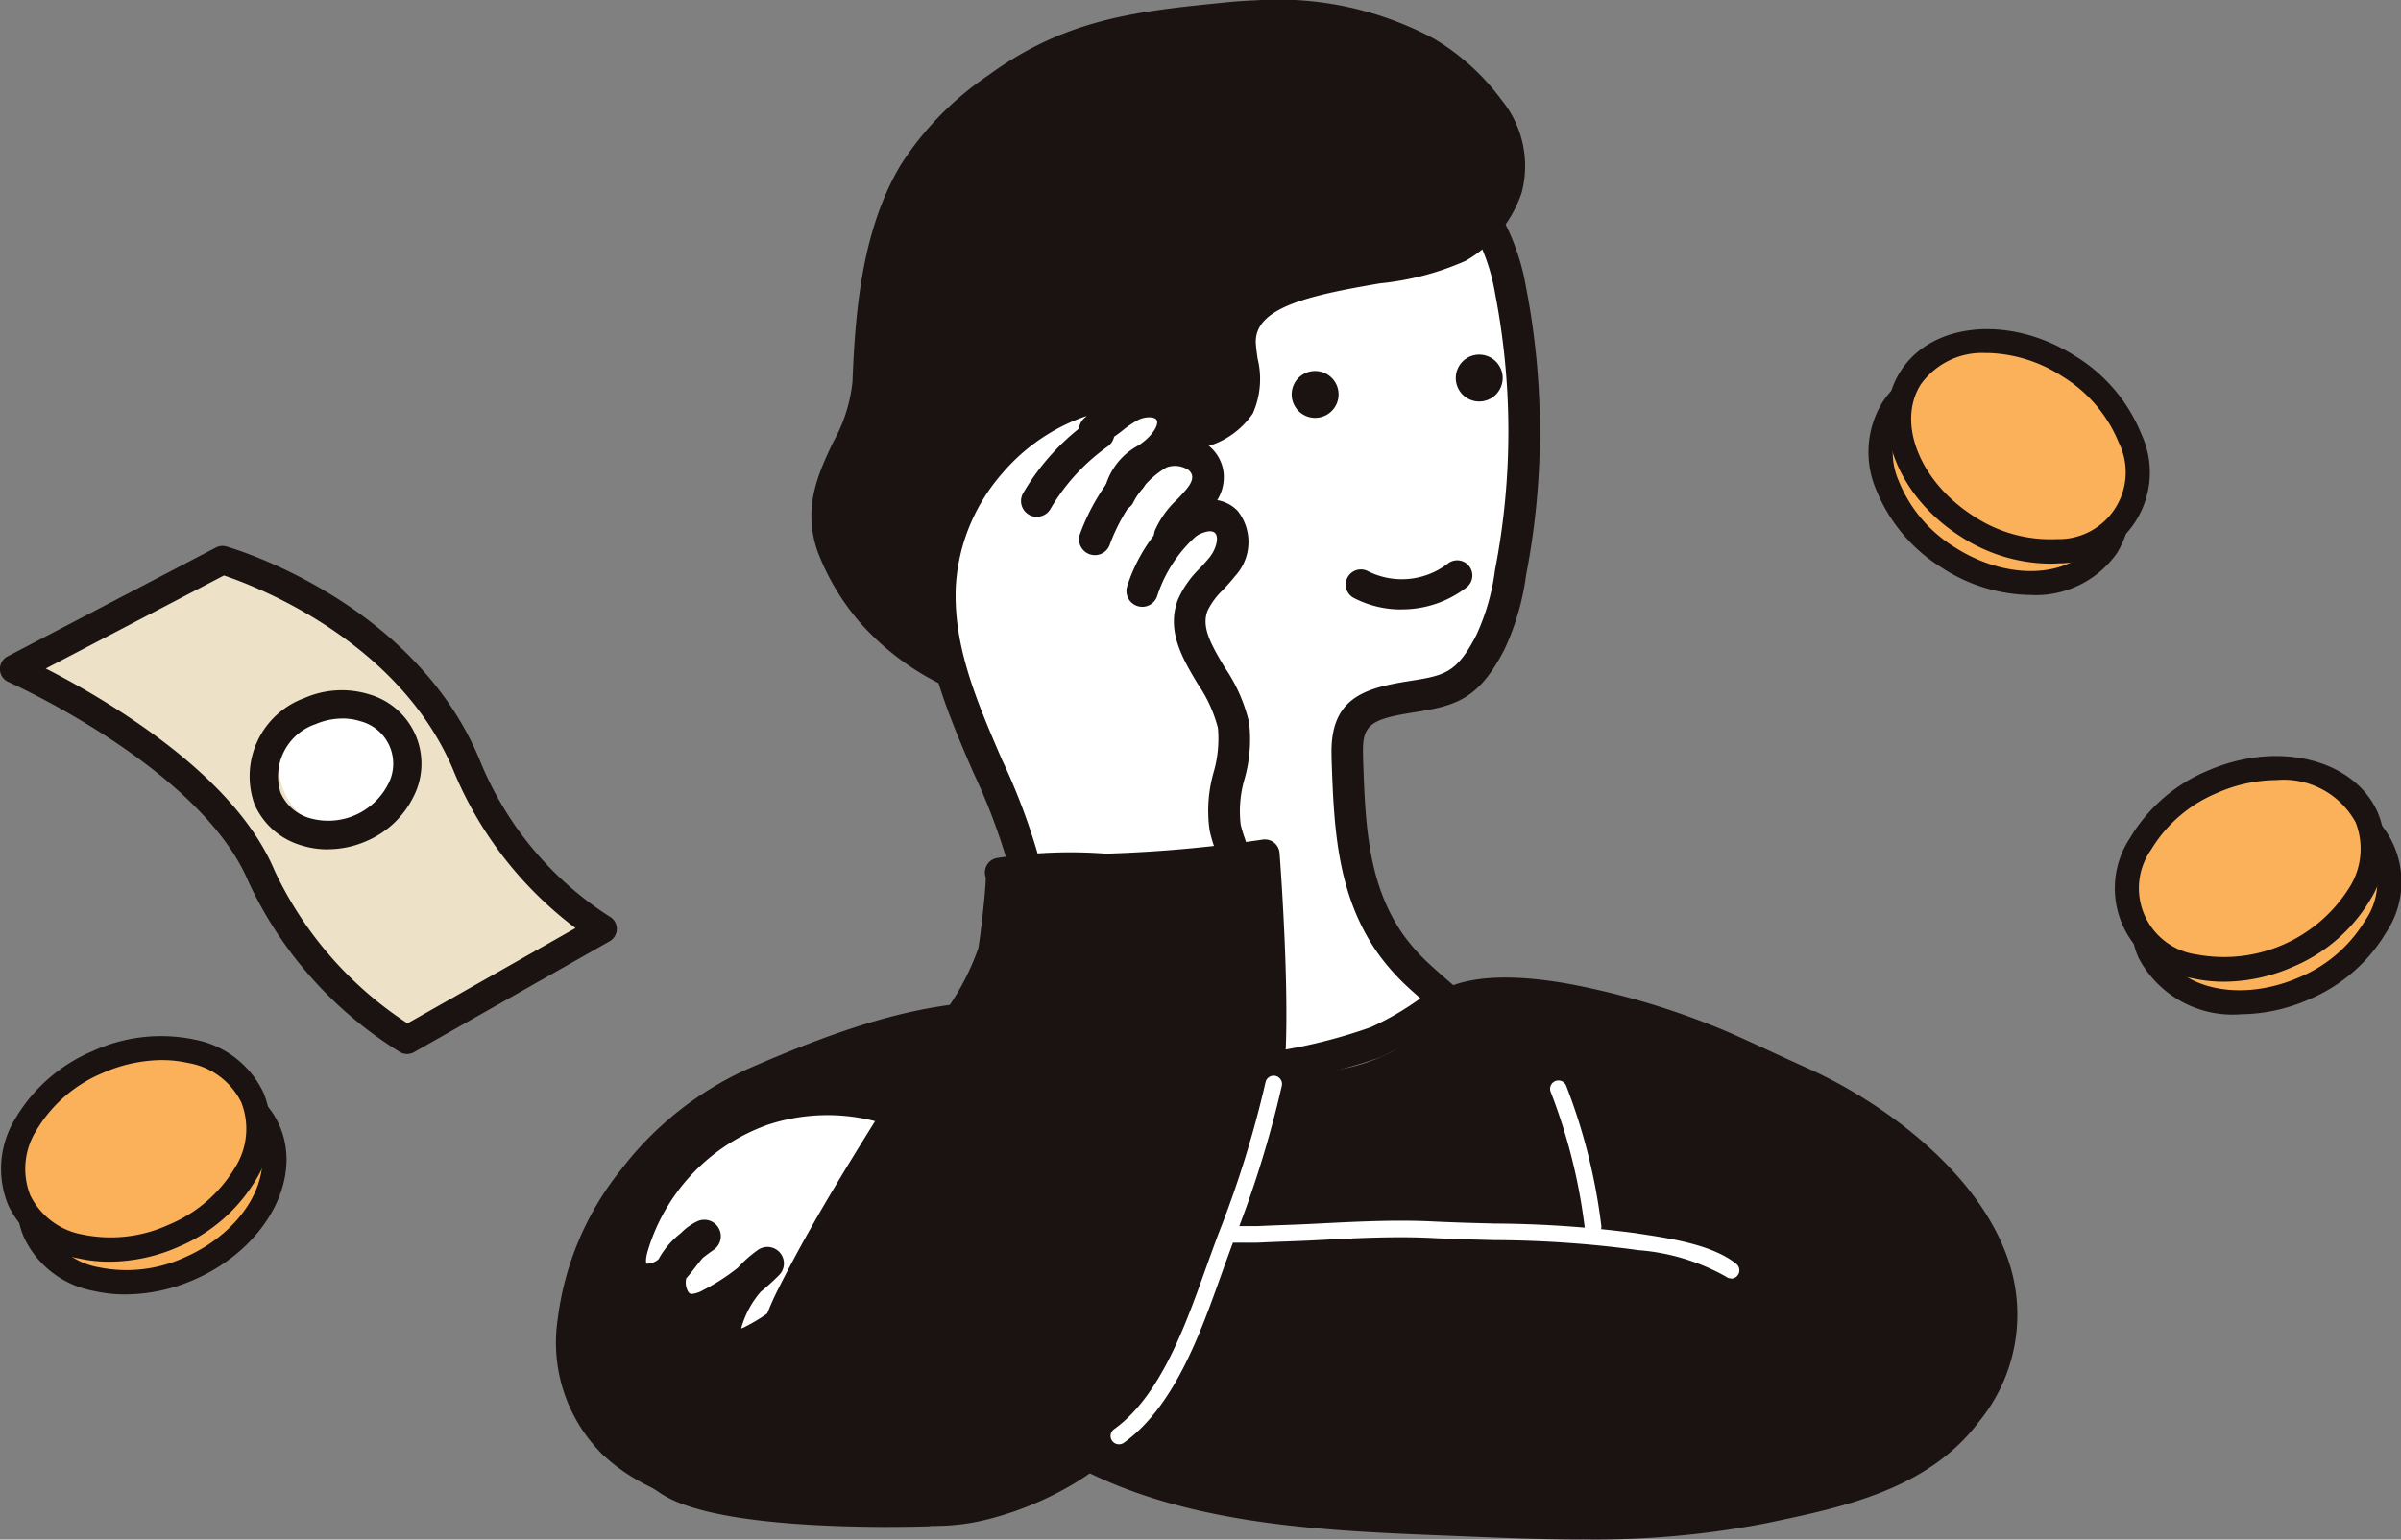
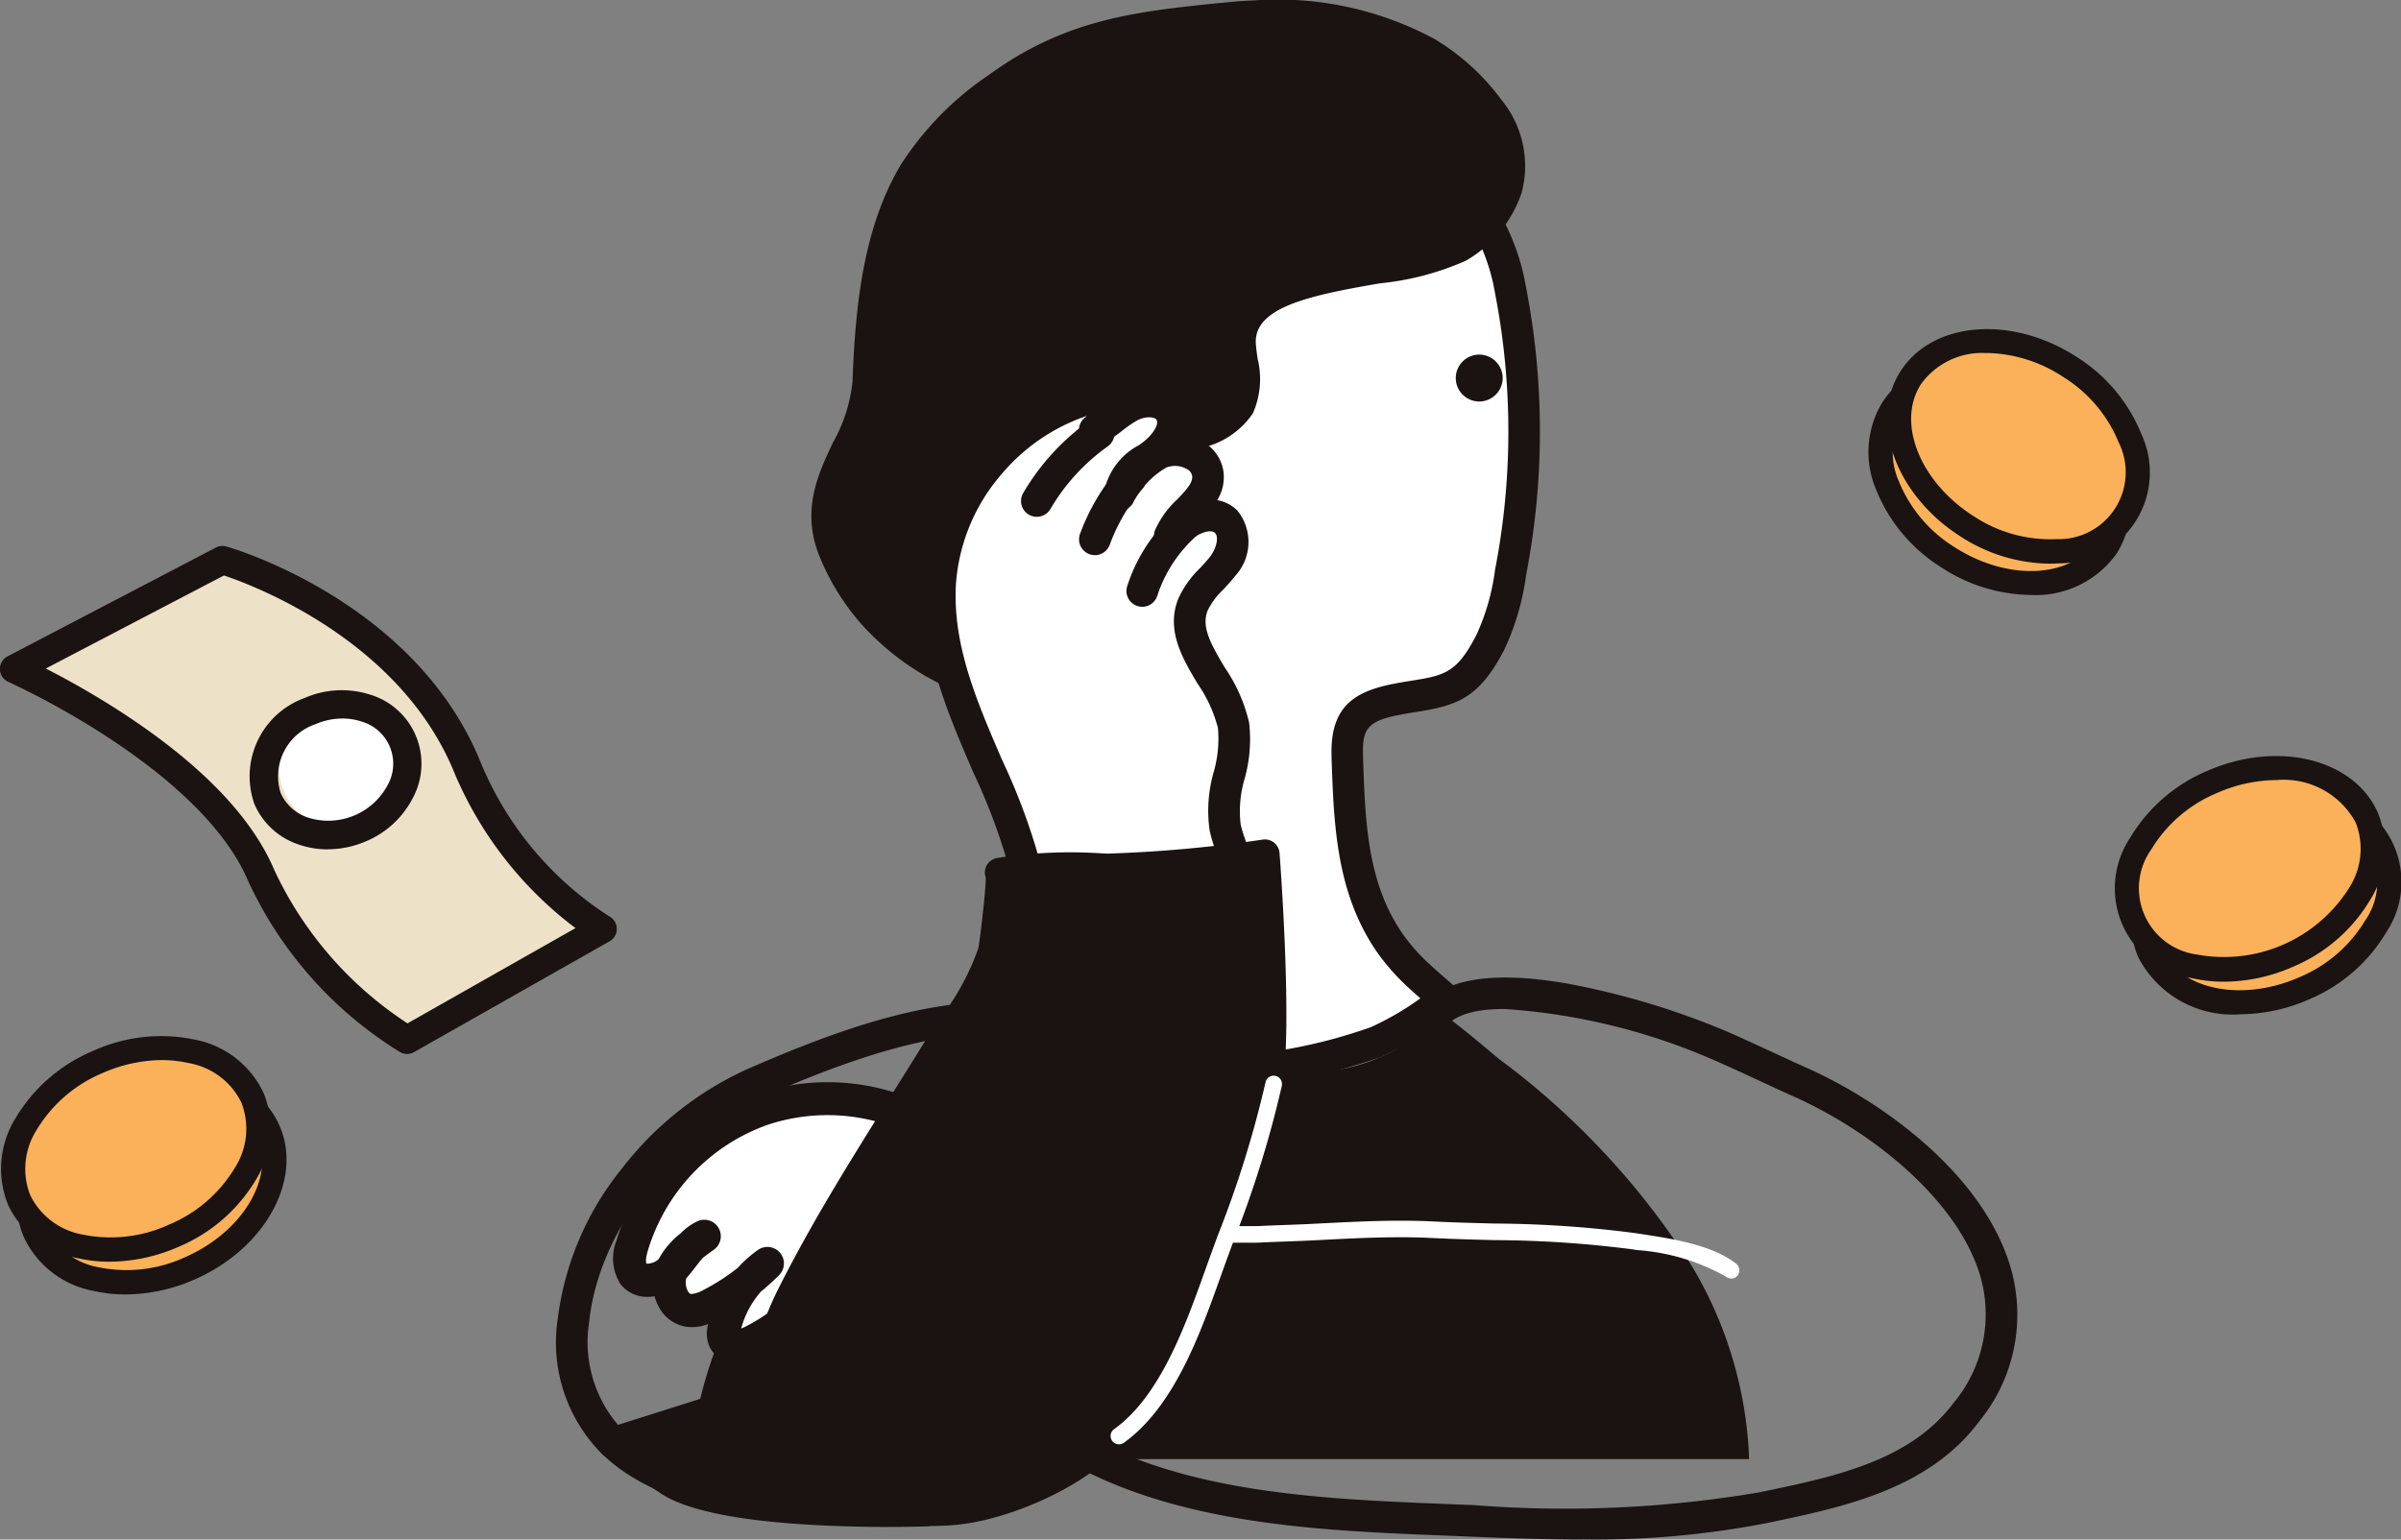
<svg xmlns="http://www.w3.org/2000/svg" id="グループ_2026" data-name="グループ 2026" width="104.034" height="66.729" viewBox="0 0 104.034 66.729">
  <rect x="0" y="0" width="104.034" height="66.729" fill="#808080" stroke="none" />
  <defs>
    <clipPath id="clip-path">
      <rect id="長方形_1525" data-name="長方形 1525" width="104.034" height="66.729" fill="none" />
    </clipPath>
  </defs>
  <g id="グループ_2024" data-name="グループ 2024" clip-path="url(#clip-path)">
    <path id="パス_48470" data-name="パス 48470" d="M283.3,366.705c-.1-.08-.258-.213-.45-.374-.411-.346-1.54-1.3-2.093-1.642l0,.006a7.751,7.751,0,0,1-4.444,2.435,35.571,35.571,0,0,1-7.218.549,15.141,15.141,0,0,1-7.208-1.664c-.115-.062-.233-.135-.358-.212l-.11-.068a1.928,1.928,0,0,0-.681-.321,2.231,2.231,0,0,0-.444.366c-.083.08-.169.162-.256.237a47.446,47.446,0,0,0-9.076,9.824,19.5,19.5,0,0,0-2.768,8.172h45.9a17.5,17.5,0,0,0-2.448-8.312,33.529,33.529,0,0,0-8.346-9" transform="translate(-218.306 -320.771)" fill="#1a1311" />
-     <path id="パス_48471" data-name="パス 48471" d="M218.461,387.031c6.594-.552,9.87-5.719,12.812-10.919,1.189-2.1,2.245-5.208,1.016-7.514-1.291-2.424-6.258-2.606-8.714-2.464-3.323.192-6.718,1.528-9.765,2.852-3.827,1.663-7.355,5.908-7.783,10.26-.7,7.092,6.964,8.242,12.434,7.785" transform="translate(-181.177 -322.01)" fill="#1a1311" />
    <path id="パス_48472" data-name="パス 48472" d="M211.4,382.8c-2.825,0-6.871-.476-9.246-2.886a6.828,6.828,0,0,1-1.808-5.735,12.883,12.883,0,0,1,2.758-6.492,14.354,14.354,0,0,1,5.433-4.328c3.212-1.4,6.647-2.715,10-2.908,1.787-.1,7.743-.2,9.357,2.826,1.575,2.957-.192,6.7-1.025,8.173-3.175,5.613-6.586,10.7-13.35,11.264-.547.046-1.279.088-2.118.088m8.44-21.018c-.525,0-.953.018-1.226.034-3.137.181-6.435,1.451-9.532,2.8-3.824,1.662-6.995,5.832-7.375,9.7a5.525,5.525,0,0,0,1.421,4.641c.891.9,3.677,2.947,10.276,2.395,6.107-.511,9.172-5.091,12.274-10.574.563-1,2.3-4.432,1.008-6.856-.578-1.085-2.193-1.6-3.447-1.844a18.41,18.41,0,0,0-3.4-.293" transform="translate(-176.18 -317.01)" fill="#1a1311" />
    <path id="パス_48473" data-name="パス 48473" d="M351.152,68.859a12.327,12.327,0,0,0,1.4-4.515,13.146,13.146,0,0,0,.066-6.131c-.83-2.63-3.132-4.324-4.113-6.818a19.278,19.278,0,0,1-1.5-8.053,11.567,11.567,0,0,1,3.082-7.466,13.176,13.176,0,0,1,8.848-3.391c2.827.025,6.249,1.754,8.5,3.392a8.264,8.264,0,0,1,1.674,1.54,9,9,0,0,1,1.535,3.717,32.448,32.448,0,0,1,0,12.25,10.291,10.291,0,0,1-.872,3.019c-.985,1.913-1.72,2.1-3.436,2.368-2.014.318-2.827.7-2.765,2.55.1,2.852.171,5.711,1.854,8.133a8.957,8.957,0,0,0,1.184,1.351c.333.318,1.238,1.094,1.238,1.094a18.7,18.7,0,0,1-3.052,1.843,23.306,23.306,0,0,1-13.245.691,7.657,7.657,0,0,1-2.476-.921,6.227,6.227,0,0,1-1.382-1.152s2.162-1.968,2.837-2.691a5.38,5.38,0,0,0,.622-.811" transform="translate(-305.195 -28.573)" fill="#fff" />
    <path id="パス_48474" data-name="パス 48474" d="M352.144,70.77a27.453,27.453,0,0,1-5.726-.662,8.253,8.253,0,0,1-2.7-1.01,6.905,6.905,0,0,1-1.546-1.295.684.684,0,0,1,.066-.943c.021-.02,2.15-1.958,2.8-2.652a4.726,4.726,0,0,0,.542-.708h0a11.666,11.666,0,0,0,1.3-4.266,12.673,12.673,0,0,0,.088-5.811,11.673,11.673,0,0,0-2.042-3.45,14.228,14.228,0,0,1-2.055-3.323,19.922,19.922,0,0,1-1.545-8.341,12.161,12.161,0,0,1,3.277-7.907,13.852,13.852,0,0,1,9.239-3.6h.1c3.025.027,6.58,1.838,8.9,3.523A8.847,8.847,0,0,1,364.655,32a9.729,9.729,0,0,1,1.666,4,32.747,32.747,0,0,1,.007,12.509,10.989,10.989,0,0,1-.938,3.217c-1.129,2.193-2.127,2.444-3.938,2.73-1.925.3-2.232.563-2.188,1.852l0,.107c.094,2.794.182,5.433,1.729,7.659a8.268,8.268,0,0,0,1.1,1.247c.315.3,1.2,1.062,1.211,1.069a.684.684,0,0,1-.044,1.073,18.2,18.2,0,0,1-3.243,1.939,25.005,25.005,0,0,1-7.87,1.372m-8.451-3.387a6.111,6.111,0,0,0,.751.554,6.945,6.945,0,0,0,2.255.832,22.69,22.69,0,0,0,12.895-.673,12.484,12.484,0,0,0,2.151-1.251c-.227-.2-.459-.407-.6-.541a9.61,9.61,0,0,1-1.273-1.455C358.1,62.292,358,59.325,357.9,56.456l0-.106c-.084-2.507,1.4-2.942,3.342-3.249,1.549-.245,2.071-.327,2.935-2.005a9.678,9.678,0,0,0,.806-2.82,31.421,31.421,0,0,0,0-11.991,8.48,8.48,0,0,0-1.4-3.439,7.557,7.557,0,0,0-1.538-1.409c-2.049-1.489-5.4-3.237-8.106-3.261h-.089a12.569,12.569,0,0,0-8.265,3.187,10.8,10.8,0,0,0-2.887,7.025,18.577,18.577,0,0,0,1.452,7.765,12.992,12.992,0,0,0,1.874,3,12.888,12.888,0,0,1,2.255,3.863,13.7,13.7,0,0,1-.044,6.451,12.723,12.723,0,0,1-1.492,4.765,6.084,6.084,0,0,1-.7.913c-.48.513-1.652,1.6-2.344,2.242" transform="translate(-300.204 -23.578)" fill="#1a1311" />
    <path id="パス_48475" data-name="パス 48475" d="M316.252,5.69a13.659,13.659,0,0,1,7.358,1.578c1.853,1.113,4.217,3.5,3.478,5.872a4.677,4.677,0,0,1-2.114,2.565c-2.136,1.264-9.687.761-9.43,4.252.065.888.376,1.843-.05,2.625-.634,1.163-2.35,1.063-3.438,1.817a2.482,2.482,0,0,0-1,2.456c.225,1.156,1.252,2.017,1.532,3.161a3.254,3.254,0,0,1-.758,2.789,7.2,7.2,0,0,1-6.313,2.126,10.662,10.662,0,0,1-5.9-3.376,9.828,9.828,0,0,1-1.719-2.845c-1.02-2.812,1.438-4.562,1.534-7.143.11-2.965.405-6.43,2-9.094a12.944,12.944,0,0,1,3.607-3.67c3.2-2.333,6.114-2.641,9.993-3.029.4-.04.8-.068,1.216-.082" transform="translate(-261.809 -4.994)" fill="#1a1311" />
    <path id="パス_48476" data-name="パス 48476" d="M301.556,30.7a7.106,7.106,0,0,1-1.138-.088A11.4,11.4,0,0,1,294.1,27a10.331,10.331,0,0,1-1.834-3.046c-.7-1.93.02-3.449.655-4.789a6.77,6.77,0,0,0,.838-2.613c.122-3.277.461-6.686,2.1-9.42a13.428,13.428,0,0,1,3.791-3.872C303.031.794,306.1.487,309.98.1c.415-.042.839-.07,1.259-.086h0a14.285,14.285,0,0,1,7.735,1.675,9.96,9.96,0,0,1,2.917,2.655,4.521,4.521,0,0,1,.862,4.007,5.383,5.383,0,0,1-2.419,2.95,12.1,12.1,0,0,1-3.713.979c-3.121.53-5.5,1.06-5.384,2.635.015.2.044.407.075.627a3.691,3.691,0,0,1-.206,2.376,3.592,3.592,0,0,1-2.353,1.517,4.858,4.858,0,0,0-1.3.535,1.811,1.811,0,0,0-.717,1.763,4.324,4.324,0,0,0,.682,1.4,5.788,5.788,0,0,1,.843,1.731,3.908,3.908,0,0,1-.9,3.39,7.751,7.751,0,0,1-5.81,2.449m9.732-29.32c-.391.014-.786.041-1.172.08-3.82.383-6.58.659-9.659,2.9a12.14,12.14,0,0,0-3.422,3.469c-1.479,2.469-1.789,5.674-1.9,8.768a7.912,7.912,0,0,1-.969,3.148c-.6,1.258-1.111,2.344-.605,3.737a9.023,9.023,0,0,0,1.6,2.643,10.043,10.043,0,0,0,5.477,3.135,6.538,6.538,0,0,0,5.679-1.89,2.577,2.577,0,0,0,.618-2.187,4.706,4.706,0,0,0-.668-1.322,5.4,5.4,0,0,1-.871-1.871,3.149,3.149,0,0,1,1.281-3.149,5.918,5.918,0,0,1,1.669-.716c.7-.218,1.308-.407,1.559-.865a2.637,2.637,0,0,0,.052-1.531c-.032-.232-.066-.473-.084-.716-.217-2.94,3.518-3.574,6.519-4.083a12.174,12.174,0,0,0,3.246-.807,4,4,0,0,0,1.809-2.18c.611-1.962-1.565-4.114-3.177-5.083a12.917,12.917,0,0,0-6.982-1.481" transform="translate(-256.821 0)" fill="#1a1311" />
-     <path id="パス_48477" data-name="パス 48477" d="M465.772,135.551a1.016,1.016,0,1,1,1.016-1.016,1.018,1.018,0,0,1-1.016,1.016" transform="translate(-408.788 -117.439)" fill="#1a1311" />
    <path id="パス_48478" data-name="パス 48478" d="M524.809,129.666a1.016,1.016,0,1,1,1.016-1.016,1.017,1.017,0,0,1-1.016,1.016" transform="translate(-460.715 -112.264)" fill="#1a1311" />
-     <path id="パス_48479" data-name="パス 48479" d="M486.584,203.827a4.444,4.444,0,0,1-2.067-.5.656.656,0,0,1,.611-1.161,3.269,3.269,0,0,0,3.464-.325.656.656,0,1,1,.817,1.027,4.564,4.564,0,0,1-2.825.955" transform="translate(-425.861 -177.412)" fill="#1a1311" />
-     <path id="パス_48480" data-name="パス 48480" d="M402.666,359.812c1.161.509,2.3,1.061,3.426,1.562,5.227,2.335,11.74,8.247,7.19,14.305-2.074,2.762-5.635,3.476-8.831,4.141a50.955,50.955,0,0,1-12.535.567c-5.684-.239-12.352-.312-17.411-3.267-2.29-1.338-1.525-2.958-.534-5.259a13.2,13.2,0,0,1,1.73-2.941,22.058,22.058,0,0,1,3.184-3.081c1.383-1.037,2.913-.5,4.455-.832a12.139,12.139,0,0,0,2.867-1.2c2.27-1.184,2.568-2.966,3.86-5.081,1.67-2.733,9.761-.164,12.6,1.081" transform="translate(-328.087 -314.464)" fill="#1a1311" />
    <path id="パス_48481" data-name="パス 48481" d="M391.641,376.2c-1.572,0-3.158-.055-4.76-.122l-1.113-.045c-5.5-.218-11.735-.465-16.614-3.315-2.761-1.613-1.849-3.727-.883-5.966l.067-.155a14,14,0,0,1,1.831-3.105,22.64,22.64,0,0,1,3.3-3.193,5.056,5.056,0,0,1,3.215-.832,7.573,7.573,0,0,0,1.5-.121,11.636,11.636,0,0,0,2.7-1.134,6.012,6.012,0,0,0,2.69-3.17c.268-.528.545-1.075.9-1.661.888-1.453,3.1-1.88,6.564-1.268a33.56,33.56,0,0,1,6.893,2.079c.649.285,1.3.585,1.924.875.5.23,1.01.467,1.507.689,3.44,1.537,7.835,4.786,8.9,8.887a7.309,7.309,0,0,1-1.438,6.454c-2.2,2.936-5.883,3.7-9.127,4.377l-.111.023a38.833,38.833,0,0,1-7.943.7m-3.394-22.991c-1.251,0-2.215.253-2.6.885-.33.54-.595,1.062-.851,1.566a7.352,7.352,0,0,1-3.277,3.765,12.639,12.639,0,0,1-3.037,1.258,8.73,8.73,0,0,1-1.776.152,3.808,3.808,0,0,0-2.414.559,21.4,21.4,0,0,0-3.067,2.969,12.4,12.4,0,0,0-1.63,2.776l-.067.155c-1.039,2.408-1.315,3.289.318,4.243,4.585,2.678,10.638,2.918,15.978,3.13l1.117.045a50.482,50.482,0,0,0,12.367-.553l.111-.023c3.155-.657,6.417-1.336,8.312-3.859a6,6,0,0,0,1.207-5.29c-.879-3.4-4.716-6.456-8.129-7.981-.505-.226-1.023-.465-1.523-.7-.62-.287-1.262-.584-1.9-.863a27.082,27.082,0,0,0-9.138-2.236" transform="translate(-323.08 -309.473)" fill="#1a1311" />
    <path id="パス_48482" data-name="パス 48482" d="M342.127,163.553c-.9-4.457-4.147-8.471-3.905-13.123a9.087,9.087,0,0,1,7.044-8.186,1.252,1.252,0,0,1-.344,1.5c.563-.274,1-.754,1.563-1.037a1.32,1.32,0,0,1,1.693.237c.408.646-.187,1.461-.8,1.913s-1.376.948-1.386,1.712a4.284,4.284,0,0,1,1.783-1.835c.8-.33,1.947.06,2.05.921.129,1.073-1.275,1.673-1.652,2.686.691-.633,1.794-1.273,2.455-.609a1.526,1.526,0,0,1-.164,1.928,7.461,7.461,0,0,0-1.287,1.667c-.684,1.762,1.441,3.352,1.762,5.215.253,1.469-.66,2.965-.363,4.426a4.85,4.85,0,0,1,.326,1.734c-.177,1.026-1.424,1.42-2.457,1.553a30.974,30.974,0,0,1-5.218.23,1.207,1.207,0,0,1-.806-.236,1.268,1.268,0,0,1-.289-.693" transform="translate(-297.48 -125.115)" fill="#fff" />
    <path id="パス_48483" data-name="パス 48483" d="M339.473,160.2q-.638,0-1.275-.026a1.84,1.84,0,0,1-1.251-.425,1.866,1.866,0,0,1-.487-1.053,26.582,26.582,0,0,0-1.806-5.105c-1.113-2.581-2.264-5.251-2.112-8.188a9.753,9.753,0,0,1,7.59-8.82.683.683,0,0,1,.75.366,1.777,1.777,0,0,1,.1.259c.062-.036.125-.071.191-.1a1.971,1.971,0,0,1,2.581.481,1.663,1.663,0,0,1,.137,1.408,2.326,2.326,0,0,1,.709.269,1.761,1.761,0,0,1,.9,1.318,1.889,1.889,0,0,1-.273,1.214,1.6,1.6,0,0,1,.881.461,2.171,2.171,0,0,1-.107,2.829c-.164.213-.341.4-.513.587a3.165,3.165,0,0,0-.678.911c-.268.69.1,1.393.745,2.467a7.09,7.09,0,0,1,1.053,2.384,6.289,6.289,0,0,1-.195,2.437,4.964,4.964,0,0,0-.172,1.969c.031.152.082.315.135.488a3.133,3.133,0,0,1,.195,1.5c-.2,1.136-1.276,1.887-3.043,2.115a31.738,31.738,0,0,1-4.059.26m-1.581-1.441a1.13,1.13,0,0,0,.361.048,30.312,30.312,0,0,0,5.1-.225c.523-.067,1.752-.3,1.871-.991a2.044,2.044,0,0,0-.153-.862,6.358,6.358,0,0,1-.169-.62,6.045,6.045,0,0,1,.175-2.53,5.206,5.206,0,0,0,.184-1.916,6.023,6.023,0,0,0-.879-1.914c-.645-1.078-1.376-2.3-.847-3.664a4.281,4.281,0,0,1,.953-1.349c.156-.168.3-.326.429-.488.284-.37.39-.86.222-1.028-.245-.247-.96.127-1.509.63a.684.684,0,0,1-1.1-.743,4.07,4.07,0,0,1,.97-1.351c.424-.442.678-.731.645-1.014a.418.418,0,0,0-.234-.3,1.053,1.053,0,0,0-.878-.068,3.722,3.722,0,0,0-1.466,1.569.684.684,0,0,1-1.26-.376,2.906,2.906,0,0,1,1.538-2.162l.127-.093c.45-.33.751-.8.63-1-.1-.151-.5-.147-.805.007a4.622,4.622,0,0,0-.659.445,5.462,5.462,0,0,1-.914.6.684.684,0,0,1-.718-1.156.434.434,0,0,0,.067-.065,8.313,8.313,0,0,0-3.656,2.487,8.152,8.152,0,0,0-2.01,4.842c-.136,2.618.9,5.026,2,7.575a27.591,27.591,0,0,1,1.891,5.376,1.493,1.493,0,0,0,.091.333" transform="translate(-292.485 -120.12)" fill="#1a1311" />
    <path id="パス_48484" data-name="パス 48484" d="M232.259,395.85a9.076,9.076,0,0,0-5.635,5.911,1.373,1.373,0,0,0,.058,1.22c.4.52,1.255.246,1.707-.23s.77-1.122,1.363-1.4a3.6,3.6,0,0,0-1.432,1.515,1.255,1.255,0,0,0,.749,1.7,1.624,1.624,0,0,0,.966-.244,9.771,9.771,0,0,0,2.451-1.787,4.767,4.767,0,0,0-1.867,2.767.827.827,0,0,0,0,.514c.18.418.793.316,1.2.113a8.9,8.9,0,0,0,2.756-2.16,3.421,3.421,0,0,0-1.473,1.587c-.229.7.233,1.658.962,1.607a1.616,1.616,0,0,0,.872-.454,18.512,18.512,0,0,0,2.527-2.571,1.979,1.979,0,0,1,.767-.68,1.845,1.845,0,0,1,.892-.03,10.007,10.007,0,0,0,3.51.047c1.506-.342,2.908-1.395,1.981-2.745-.751-1.094-2.593-2.06-3.643-2.942a8.994,8.994,0,0,0-8.705-1.737" transform="translate(-199.234 -347.77)" fill="#fff" />
    <path id="パス_48485" data-name="パス 48485" d="M228.782,402.424a1.571,1.571,0,0,1-1.241-.634,2.068,2.068,0,0,1-.334-.632q-.146.08-.295.155a2.037,2.037,0,0,1-1.495.169,1.164,1.164,0,0,1-.679-.638,1.482,1.482,0,0,1-.042-.942,1.9,1.9,0,0,1-.962.116,1.621,1.621,0,0,1-1.154-.82,2.088,2.088,0,0,1-.207-.5,1.8,1.8,0,0,1-.39.024,1.443,1.443,0,0,1-1.089-.556,2.077,2.077,0,0,1-.178-1.86,9.787,9.787,0,0,1,6.088-6.384,9.655,9.655,0,0,1,9.4,1.865c.335.281.771.581,1.233.9a9.816,9.816,0,0,1,2.54,2.185,2.018,2.018,0,0,1,.29,1.953,3.629,3.629,0,0,1-2.7,1.894,10.544,10.544,0,0,1-3.761-.036,1.44,1.44,0,0,0-.546-.01,1.522,1.522,0,0,0-.447.439l-.017.021a19.229,19.229,0,0,1-2.625,2.671,2.3,2.3,0,0,1-1.281.619c-.035,0-.07,0-.105,0m-.2-2.186q-.017.041-.031.083a.7.7,0,0,0,.113.588c.02.026.074.084.119.084a1.26,1.26,0,0,0,.464-.29,17.817,17.817,0,0,0,2.429-2.472l.017-.021a2.539,2.539,0,0,1,1.054-.879,2.485,2.485,0,0,1,1.237-.07,9.492,9.492,0,0,0,3.259.059,2.443,2.443,0,0,0,1.688-1.021c.029-.073.105-.269-.138-.623a9.143,9.143,0,0,0-2.172-1.816c-.491-.338-.954-.657-1.342-.982a8.238,8.238,0,0,0-8.013-1.608,8.335,8.335,0,0,0-5.182,5.439c-.14.47-.062.578-.062.579a.764.764,0,0,0,.522-.193,3.637,3.637,0,0,1,.97-1.134,2.459,2.459,0,0,1,.712-.511.715.715,0,0,1,.714,1.232c-.165.117-.323.231-.468.346-.109.118-.218.26-.335.411s-.247.321-.391.479a.781.781,0,0,0,.068.559.236.236,0,0,0,.14.126,1.226,1.226,0,0,0,.529-.174,9,9,0,0,0,1.492-.961,5.3,5.3,0,0,1,.873-.774.715.715,0,0,1,.918,1.09,10.518,10.518,0,0,1-.8.727,4.075,4.075,0,0,0-.843,1.584,1.042,1.042,0,0,0,.149-.061,8.112,8.112,0,0,0,1.2-.743,5.006,5.006,0,0,1,1.468-1.366.715.715,0,0,1,.95,1.053,9.61,9.61,0,0,1-1.305,1.26" transform="translate(-194.012 -342.515)" fill="#1a1311" />
    <path id="パス_48486" data-name="パス 48486" d="M368.054,154.648a.684.684,0,0,1-.59-1.028,10.1,10.1,0,0,1,2.874-3.14.684.684,0,1,1,.79,1.117,8.719,8.719,0,0,0-2.482,2.711.683.683,0,0,1-.591.34" transform="translate(-323.13 -132.248)" fill="#1a1311" />
    <path id="パス_48487" data-name="パス 48487" d="M388.926,170.629a.684.684,0,0,1-.638-.929,9.243,9.243,0,0,1,1.7-2.872.684.684,0,1,1,.952.982,7.991,7.991,0,0,0-1.372,2.381.684.684,0,0,1-.639.439" transform="translate(-341.488 -146.568)" fill="#1a1311" />
    <path id="パス_48488" data-name="パス 48488" d="M405.99,183.207a.684.684,0,0,1-.652-.891,7.208,7.208,0,0,1,2.882-3.812.684.684,0,1,1,.754,1.141,5.916,5.916,0,0,0-2.333,3.086.684.684,0,0,1-.652.477" transform="translate(-356.497 -156.907)" fill="#1a1311" />
    <path id="パス_48489" data-name="パス 48489" d="M20.829,391.134c.912,2.078-.611,4.756-3.4,5.98s-5.792.533-6.7-1.546.611-4.756,3.4-5.98,5.792-.532,6.7,1.546" transform="translate(-9.198 -342.14)" fill="#fbb159" />
    <path id="パス_48490" data-name="パス 48490" d="M10.836,394.453a6.181,6.181,0,0,1-1.388-.154,4.155,4.155,0,0,1-3.01-2.312c-1.027-2.339.62-5.332,3.671-6.671s6.368-.525,7.395,1.815-.62,5.332-3.671,6.671a7.5,7.5,0,0,1-3,.65m2.283-8.74a6.489,6.489,0,0,0-2.589.564c-2.522,1.106-3.927,3.48-3.133,5.29a3.136,3.136,0,0,0,2.286,1.711,6.028,6.028,0,0,0,3.728-.435c2.521-1.106,3.927-3.48,3.133-5.29a3.547,3.547,0,0,0-3.425-1.84" transform="translate(-5.395 -338.348)" fill="#1a1311" />
    <path id="パス_48491" data-name="パス 48491" d="M15.085,379.356c.912,2.078-.611,4.756-3.4,5.98s-5.792.533-6.7-1.546.611-4.756,3.4-5.98,5.792-.533,6.7,1.546" transform="translate(-4.146 -331.78)" fill="#fbb159" />
    <path id="パス_48492" data-name="パス 48492" d="M5.052,382.633a6.174,6.174,0,0,1-1.388-.154,4.155,4.155,0,0,1-3.01-2.311,4.155,4.155,0,0,1,.337-3.78A7.078,7.078,0,0,1,4.326,373.5a7.08,7.08,0,0,1,4.385-.5,4.155,4.155,0,0,1,3.01,2.311,4.155,4.155,0,0,1-.337,3.78,7.078,7.078,0,0,1-3.334,2.891,7.5,7.5,0,0,1-3,.65m2.269-8.739a6.451,6.451,0,0,0-2.574.563A6.027,6.027,0,0,0,1.9,376.906a3.137,3.137,0,0,0-.288,2.841A3.136,3.136,0,0,0,3.9,381.458a6.028,6.028,0,0,0,3.729-.435,6.027,6.027,0,0,0,2.844-2.449,3.137,3.137,0,0,0,.288-2.841,3.137,3.137,0,0,0-2.285-1.711,5.141,5.141,0,0,0-1.155-.128" transform="translate(-0.303 -327.946)" fill="#1a1311" />
    <path id="パス_48493" data-name="パス 48493" d="M781.574,290.35c.912,2.078-.611,4.756-3.4,5.98s-5.792.533-6.7-1.546.611-4.756,3.4-5.98,5.792-.533,6.7,1.546" transform="translate(-678.33 -253.492)" fill="#fbb159" />
    <path id="パス_48494" data-name="パス 48494" d="M771.595,293.623a4.6,4.6,0,0,1-4.411-2.459c-1.027-2.34.62-5.332,3.671-6.671a7.081,7.081,0,0,1,4.385-.5,3.941,3.941,0,0,1,2.673,6.091,7.078,7.078,0,0,1-3.334,2.891,7.462,7.462,0,0,1-2.984.645m2.255-8.733a6.45,6.45,0,0,0-2.574.563c-2.522,1.106-3.927,3.48-3.133,5.29s3.492,2.383,6.014,1.276A6.027,6.027,0,0,0,777,289.569a2.9,2.9,0,0,0-2-4.552,5.142,5.142,0,0,0-1.155-.128" transform="translate(-674.527 -249.66)" fill="#1a1311" />
    <path id="パス_48495" data-name="パス 48495" d="M775.83,278.573c.912,2.078-.611,4.756-3.4,5.98s-5.792.533-6.7-1.546.611-4.756,3.4-5.98,5.792-.533,6.7,1.546" transform="translate(-673.278 -243.134)" fill="#fbb159" />
    <path id="パス_48496" data-name="パス 48496" d="M765.8,281.893a6.187,6.187,0,0,1-1.388-.154,3.941,3.941,0,0,1-2.673-6.091,7.077,7.077,0,0,1,3.334-2.891c3.051-1.339,6.368-.525,7.395,1.815a4.155,4.155,0,0,1-.337,3.78,7.078,7.078,0,0,1-3.334,2.891,7.5,7.5,0,0,1-3,.65m2.283-8.74a6.489,6.489,0,0,0-2.589.564,6.028,6.028,0,0,0-2.845,2.449,2.9,2.9,0,0,0,2,4.552,6.406,6.406,0,0,0,6.573-2.884,3.137,3.137,0,0,0,.288-2.841,3.547,3.547,0,0,0-3.425-1.84" transform="translate(-669.436 -239.343)" fill="#1a1311" />
    <path id="パス_48497" data-name="パス 48497" d="M686.5,141.6c-1.221,1.913-4.293,2.135-6.862.5s-3.662-4.519-2.441-6.433,4.293-2.135,6.862-.5,3.662,4.519,2.441,6.433" transform="translate(-595.209 -117.925)" fill="#fbb159" />
    <path id="パス_48498" data-name="パス 48498" d="M679.345,139.934a7.2,7.2,0,0,1-3.83-1.173,7.078,7.078,0,0,1-2.85-3.369,4.155,4.155,0,0,1,.249-3.787c1.374-2.154,4.777-2.448,7.586-.655a7.078,7.078,0,0,1,2.85,3.369,4.155,4.155,0,0,1-.249,3.787,4.307,4.307,0,0,1-3.756,1.829m-2.69-9.121a3.259,3.259,0,0,0-2.858,1.355,3.137,3.137,0,0,0-.152,2.851,6.028,6.028,0,0,0,2.434,2.858c2.321,1.481,5.075,1.331,6.139-.336a3.137,3.137,0,0,0,.152-2.851,6.028,6.028,0,0,0-2.434-2.858,6.2,6.2,0,0,0-3.281-1.02" transform="translate(-591.364 -114.147)" fill="#1a1311" />
    <path id="パス_48499" data-name="パス 48499" d="M693.1,130.279c-1.221,1.913-4.293,2.135-6.862.5s-3.662-4.519-2.441-6.433,4.293-2.135,6.862-.5,3.662,4.519,2.441,6.433" transform="translate(-601.013 -107.966)" fill="#fbb159" />
    <path id="パス_48500" data-name="パス 48500" d="M686.005,128.62a7.215,7.215,0,0,1-3.834-1.18c-2.808-1.792-3.975-5-2.6-7.156s4.777-2.448,7.586-.655a7.079,7.079,0,0,1,2.85,3.369,3.941,3.941,0,0,1-3.578,5.608q-.21.015-.423.015m-2.694-9.128a3.26,3.26,0,0,0-2.858,1.355c-1.063,1.667-.04,4.228,2.282,5.709a6.027,6.027,0,0,0,3.617,1,2.9,2.9,0,0,0,2.674-4.191,6.027,6.027,0,0,0-2.434-2.858,6.2,6.2,0,0,0-3.281-1.02" transform="translate(-597.225 -104.189)" fill="#1a1311" />
    <path id="パス_48501" data-name="パス 48501" d="M14.135,201.591l-9.03,4.718s8.522,3.769,10.714,8.974a16.685,16.685,0,0,0,6.311,7.1l8.477-4.806a15.041,15.041,0,0,1-5.919-7.144c-2.792-6.619-10.553-8.841-10.553-8.841" transform="translate(-4.49 -177.314)" fill="#ede1c7" />
    <path id="パス_48502" data-name="パス 48502" d="M17.64,218.507a.614.614,0,0,1-.308-.083,17.154,17.154,0,0,1-6.57-7.393c-2.07-4.917-10.313-8.613-10.4-8.65a.615.615,0,0,1-.036-1.107l9.03-4.718a.615.615,0,0,1,.454-.046c.328.094,8.077,2.381,10.95,9.193a14.5,14.5,0,0,0,5.644,6.842.615.615,0,0,1,.011,1.076l-8.476,4.806a.614.614,0,0,1-.3.08M1.983,201.8a36.432,36.432,0,0,1,3.507,2.044c3.294,2.182,5.449,4.44,6.406,6.713a16.027,16.027,0,0,0,5.761,6.622l7.28-4.128a16.354,16.354,0,0,1-5.305-6.868c-2.379-5.641-8.654-7.99-9.929-8.416Z" transform="translate(0 -172.824)" fill="#1a1311" />
    <path id="パス_48503" data-name="パス 48503" d="M98.835,258.922a2.791,2.791,0,1,1,1.842-3.79,2.994,2.994,0,0,1-1.842,3.79" transform="translate(-83.234 -223.014)" fill="#fff" />
    <path id="パス_48504" data-name="パス 48504" d="M92.956,255.332a3.829,3.829,0,0,1-1.178-.183,3.183,3.183,0,0,1-2-1.776,3.61,3.61,0,0,1,2.167-4.6,4.032,4.032,0,0,1,2.816-.157,3.129,3.129,0,0,1,1.9,4.449,4.032,4.032,0,0,1-2.063,1.923,4.183,4.183,0,0,1-1.638.34m.627-5.667a2.953,2.953,0,0,0-1.156.242,2.388,2.388,0,0,0-1.518,2.983,1.971,1.971,0,0,0,1.247,1.088,2.916,2.916,0,0,0,3.4-1.448,1.9,1.9,0,0,0-1.169-2.742,2.606,2.606,0,0,0-.8-.124" transform="translate(-78.753 -218.518)" fill="#1a1311" />
    <path id="パス_48505" data-name="パス 48505" d="M282.9,315.251c-.177.262-.35.525-.513.789-2.169,3.517-4.462,6.969-6.306,10.673-.8,1.613-1.753,4.531-.531,6.162.873,1.164,3.858,2.384,5.219,2.818,2.257.719,5.177-.281,7.136-1.409,5.285-3.044,7.838-11.106,8.869-16.8.455-2.514-.119-10.024-.119-10.024a58.341,58.341,0,0,1-6.831.614,20.848,20.848,0,0,0-4.658.177,19.708,19.708,0,0,1-.309,3.456,12.955,12.955,0,0,1-1.957,3.545" transform="translate(-241.852 -270.433)" fill="#1a1311" />
    <path id="パス_48506" data-name="パス 48506" d="M277.82,331.922a6.143,6.143,0,0,1-1.871-.274c-.043-.014-4.29-1.381-5.536-3.043-1.675-2.234.1-6.08.47-6.828,1.465-2.944,3.232-5.762,4.94-8.488.459-.732.934-1.489,1.394-2.236.185-.3.379-.591.527-.811l.248-.366a10.8,10.8,0,0,0,1.621-2.987c.07-.318.332-2.533.326-3.074a.616.616,0,0,1-.026-.092.637.637,0,0,1,.5-.751,20.53,20.53,0,0,1,4.61-.2l.2.007a58.155,58.155,0,0,0,6.719-.608.637.637,0,0,1,.726.582c.024.31.575,7.621.111,10.186a41.088,41.088,0,0,1-2.887,9.547c-1.687,3.672-3.8,6.26-6.291,7.693a14.05,14.05,0,0,1-3.626,1.465,9.265,9.265,0,0,1-2.151.273m3.386-27.791c-.015.291-.05.684-.109,1.225-.055.511-.189,1.641-.253,1.87a11.865,11.865,0,0,1-1.8,3.368l-.245.361c-.142.21-.326.487-.5.767-.463.751-.939,1.51-1.4,2.244-1.692,2.7-3.441,5.491-4.879,8.379-1.3,2.609-1.233,4.64-.591,5.5.693.924,3.335,2.093,4.9,2.593,2.03.646,4.753-.276,6.625-1.354,5.641-3.249,7.866-12.525,8.56-16.362.357-1.973.046-7.3-.08-9.187a50.288,50.288,0,0,1-6.264.527l-.2-.007a22.814,22.814,0,0,0-3.775.08m-2.932,6.468h0Z" transform="translate(-237.226 -265.781)" fill="#1a1311" />
    <path id="パス_48507" data-name="パス 48507" d="M399.962,403.143a.361.361,0,0,1-.211-.655c1.993-1.428,3.075-4.455,3.945-6.887.085-.238.168-.47.249-.693q.152-.417.308-.841a45.706,45.706,0,0,0,2.058-6.609.361.361,0,1,1,.709.141,46.235,46.235,0,0,1-2.088,6.717q-.155.423-.307.839c-.081.222-.163.452-.248.689-.9,2.527-2.028,5.671-4.2,7.231a.36.36,0,0,1-.21.068" transform="translate(-351.478 -340.543)" fill="#fff" />
-     <path id="パス_48508" data-name="パス 48508" d="M559.576,395.584a.361.361,0,0,1-.358-.318,24.367,24.367,0,0,0-1.476-5.892.361.361,0,1,1,.669-.272,25.128,25.128,0,0,1,1.524,6.077.361.361,0,0,1-.315.4l-.044,0" transform="translate(-490.551 -342.046)" fill="#fff" />
    <path id="パス_48509" data-name="パス 48509" d="M462.328,441.8a.36.36,0,0,1-.227-.08,9.145,9.145,0,0,0-3.824-1.145l-.222-.034a48.226,48.226,0,0,0-6-.4c-.875-.023-1.781-.046-2.668-.091-1.576-.079-3.2,0-4.769.082l-.492.025c-.371.018-.74.032-1.109.045s-.754.028-1.132.047c-.117.006-.431.006-.673.005l-.352,0-.119,0h-.019a.349.349,0,0,1-.317-.169.362.362,0,0,1-.009-.366.382.382,0,0,1,.363-.186l.038,0c.226,0,.9.006,1.053,0,.381-.019.761-.033,1.142-.047.365-.013.732-.027,1.1-.045l.491-.025c1.588-.08,3.23-.163,4.841-.083.879.044,1.78.067,2.651.09a48.8,48.8,0,0,1,6.089.413l.22.034c1.331.2,3.153.477,4.17,1.3a.361.361,0,0,1-.227.642" transform="translate(-387.323 -386.391)" fill="#fff" />
    <path id="パス_48510" data-name="パス 48510" d="M234.258,503.756s-8.71.3-11.141-1.317l-2.431-1.62,8-2.532Z" transform="translate(-194.111 -438.281)" fill="#1a1311" />
    <path id="パス_48511" data-name="パス 48511" d="M227.625,499.468c-.833,0-1.908-.016-3.055-.075-3.418-.174-5.714-.639-6.826-1.38l-2.431-1.62a.684.684,0,0,1,.173-1.221l8-2.532a.684.684,0,0,1,.685.164l5.57,5.469a.684.684,0,0,1-.455,1.171c-.049,0-.692.023-1.663.023m-10.367-3.422,1.244.83c1.512,1.008,6.182,1.226,9.114,1.227l-4.109-4.034Z" transform="translate(-189.116 -433.286)" fill="#1a1311" />
  </g>
</svg>